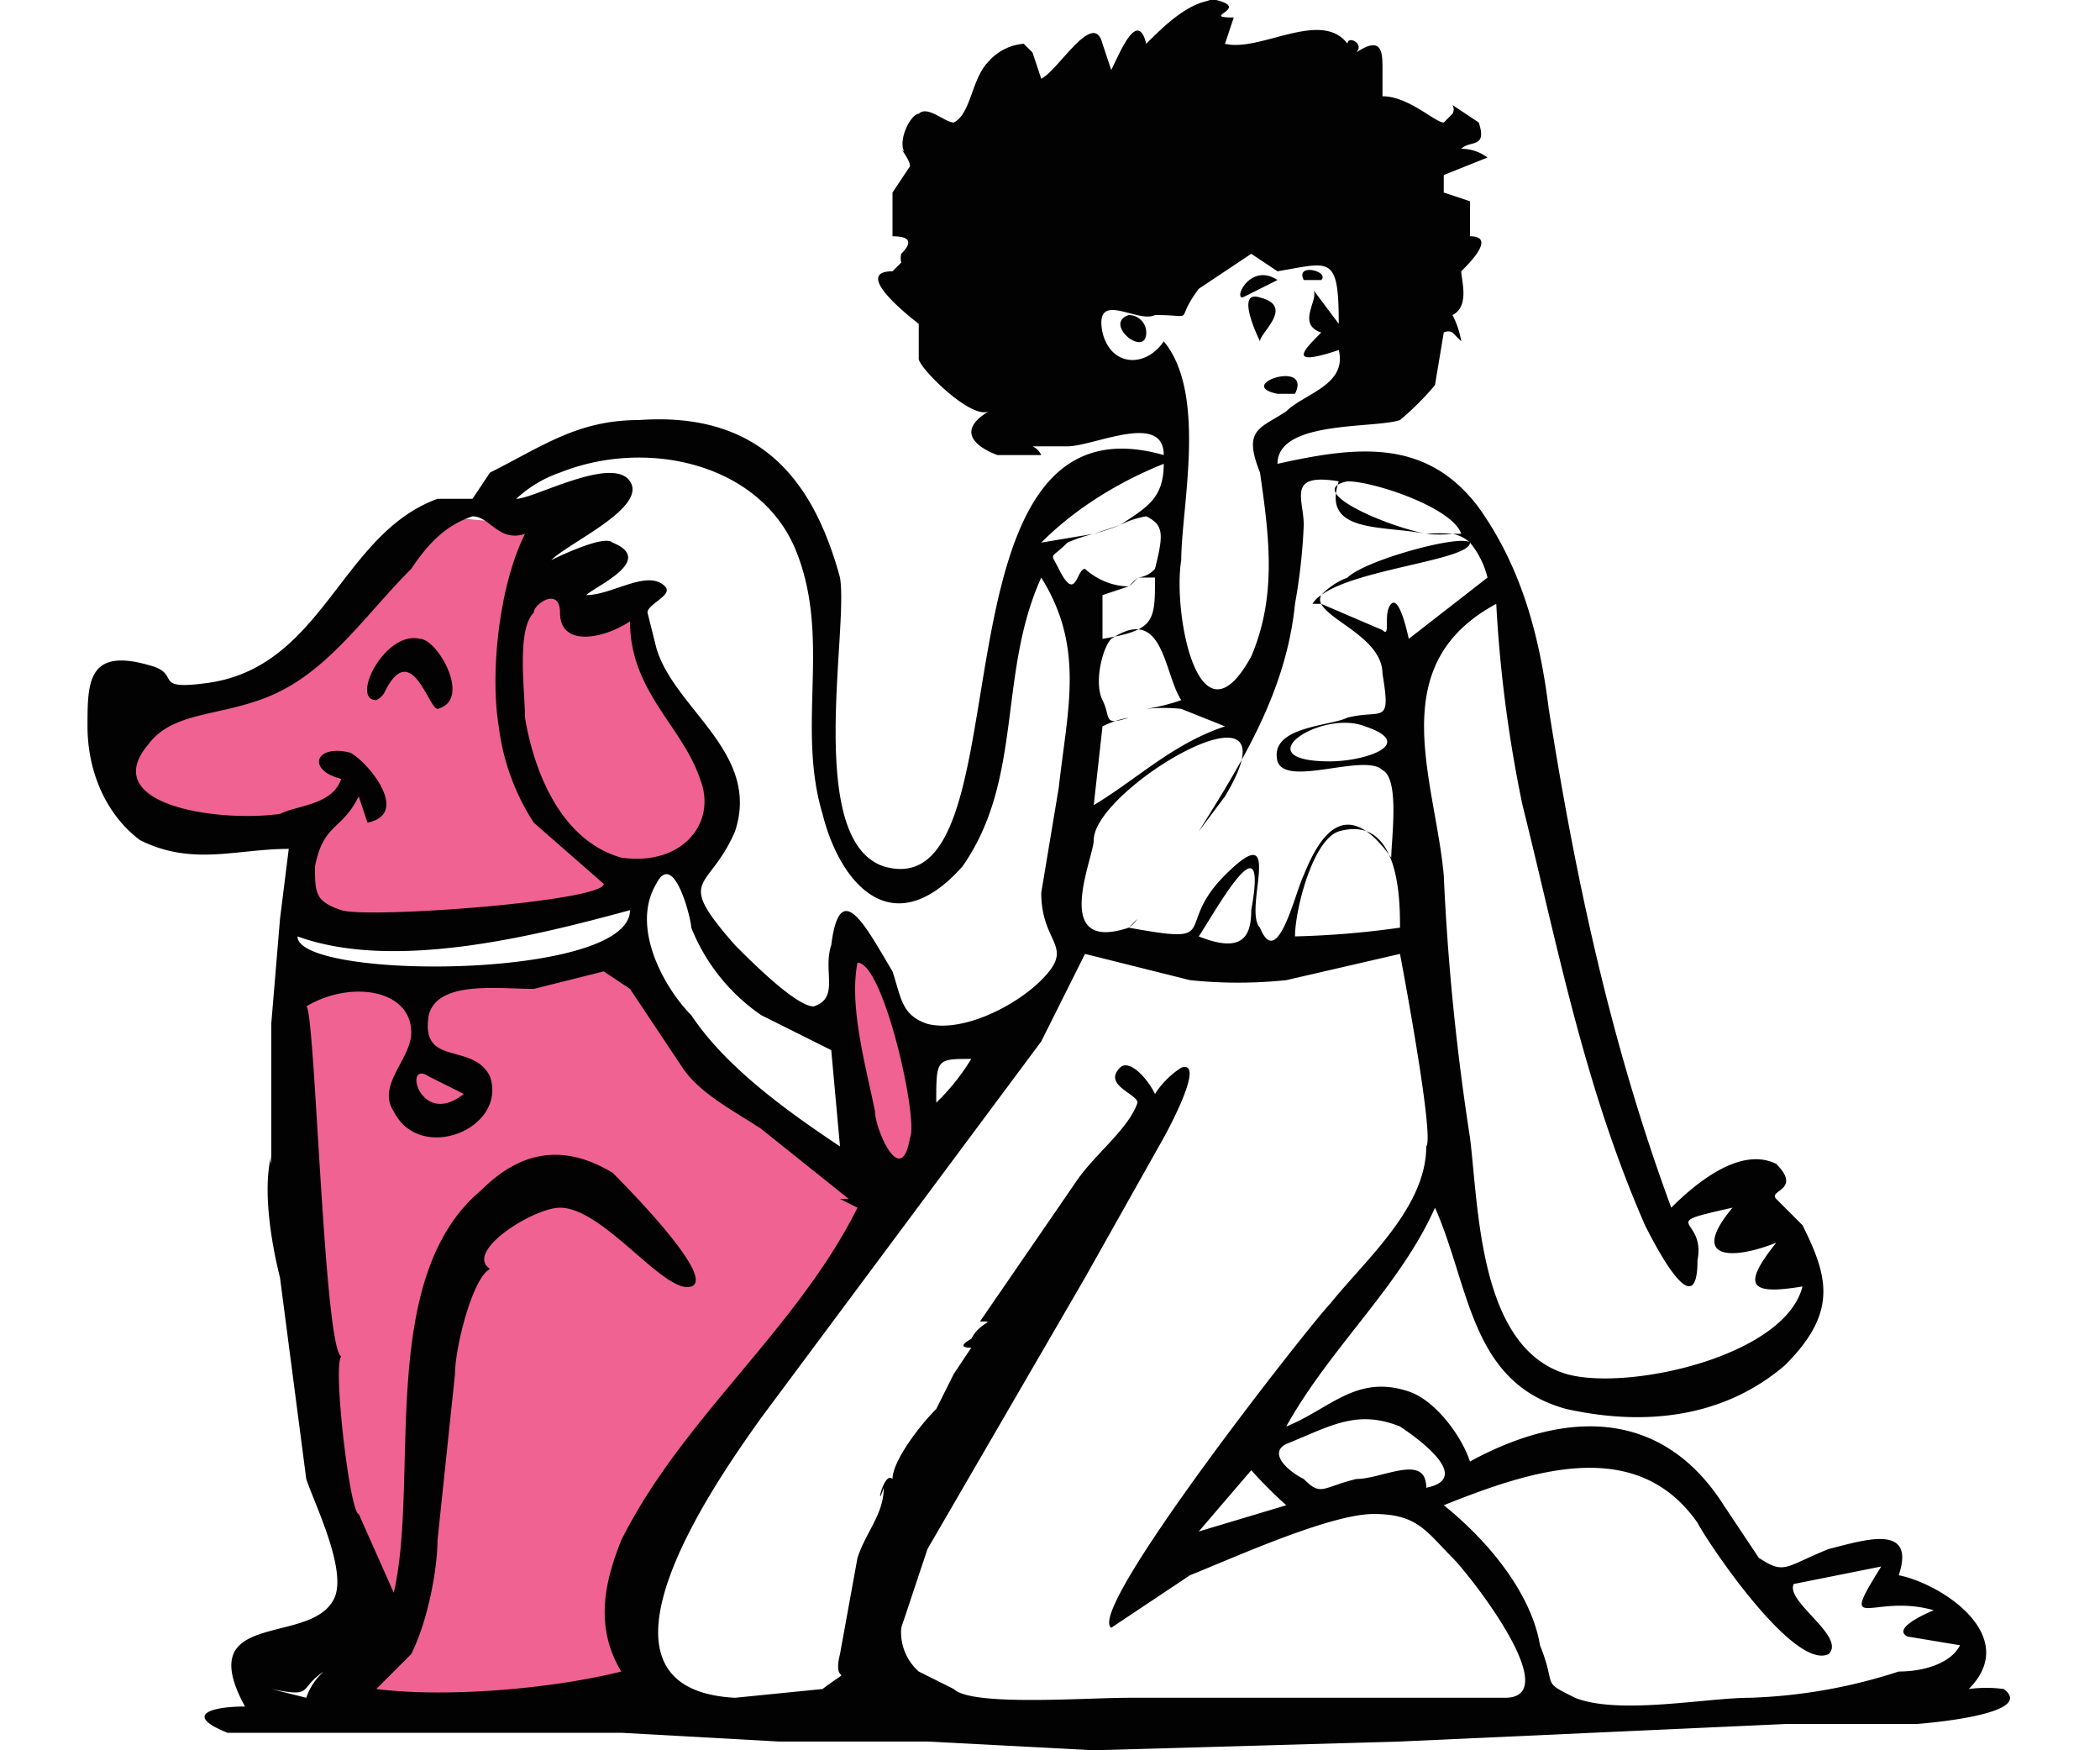
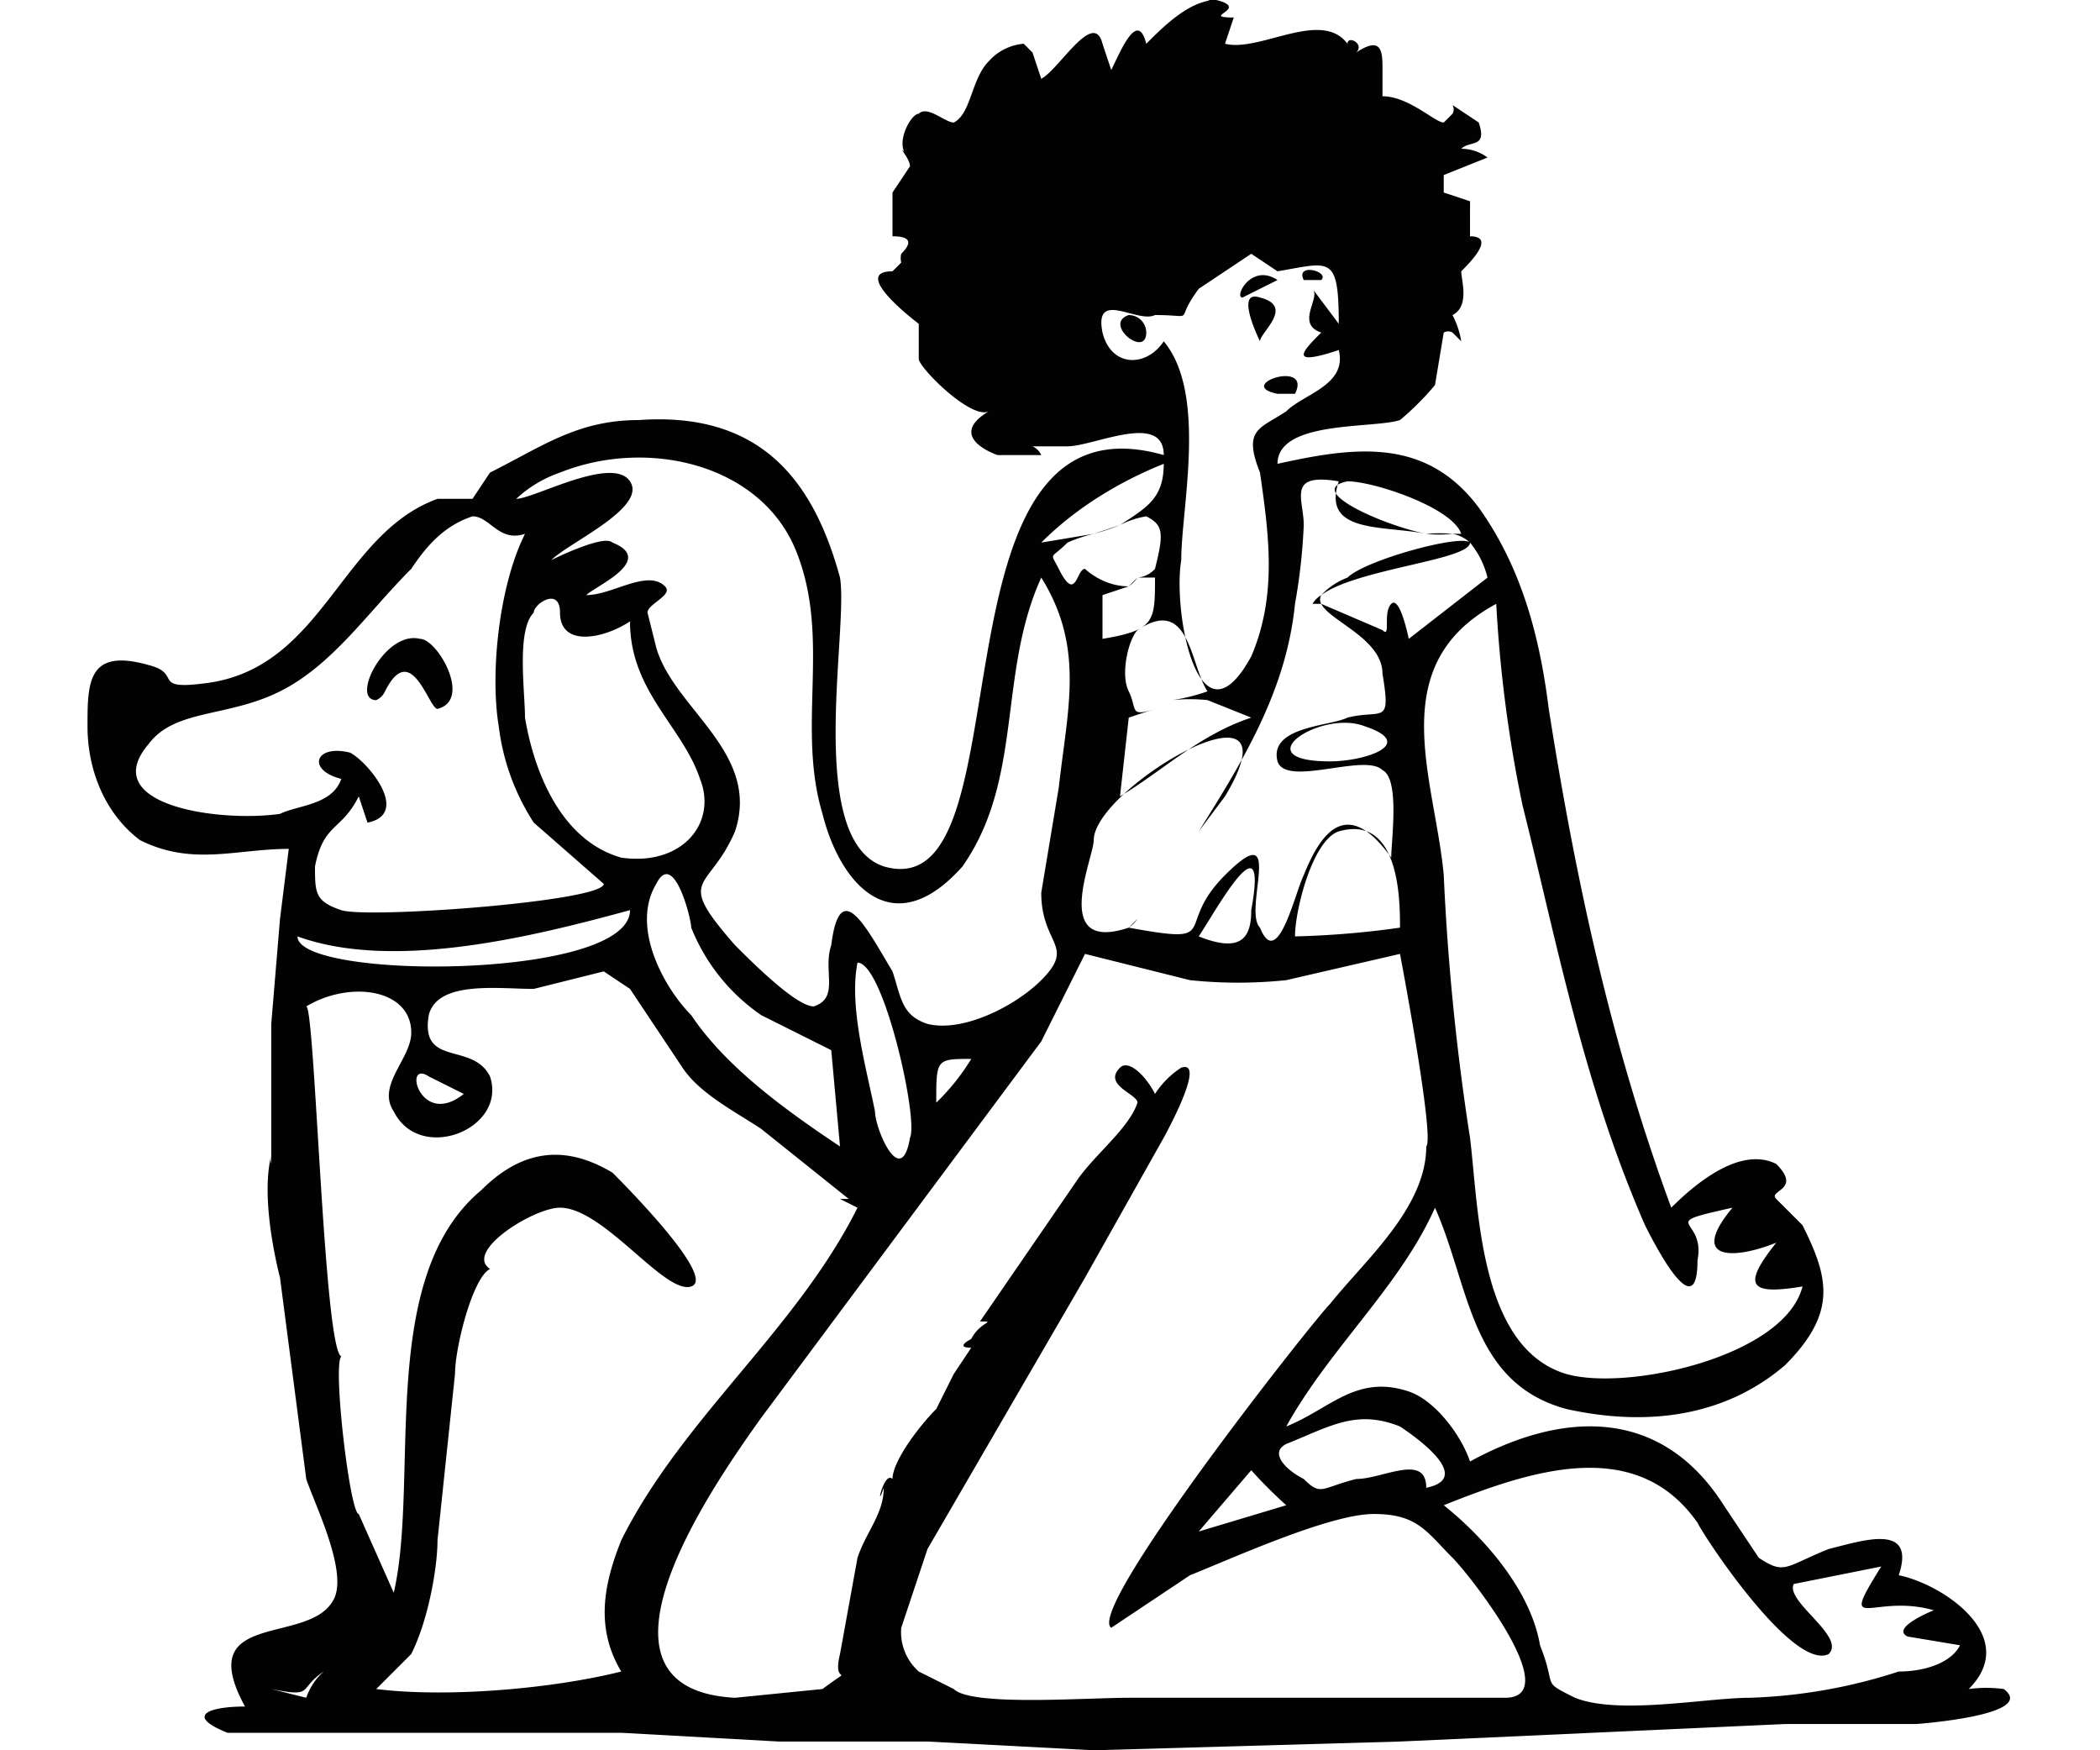
<svg xmlns="http://www.w3.org/2000/svg" width="240" height="200" viewBox="0 0 240 200">
-   <path d="M105 133h-8v-26l6 10zm-34-23l-37 1 1 47 7 38 31-4-1-13 28-42zm-37-5l29 1 20-12-10-23h-7l-5-11-11-1-14 17-20 5-1 12 19 3z" fill="#f06292" />
-   <path d="M165 38zm4-24zm-18 18c1-1-3-2-2 0h2zM31 133zm188 64h-15l-44 2-35 1-19-1H89l-18-1H26c-5-2-2-3 2-3-6-11 7-7 10-12 2-3-2-11-3-14l-3-23c-1-4-2-10-1-14a2 2 0 000 1v-16l1-12 1-8c-6 0-11 2-17-1-4-3-6-8-6-13s0-9 7-7c4 1 0 3 7 2 13-2 15-17 26-21h4l2-3c6-3 10-6 17-6 14-1 20 7 23 18 1 6-4 30 5 33 17 5 4-55 32-47 0-5-8-1-11-1h-4a2 2 0 011 1h-2-3s-6-2-1-5c-2 1-8-5-8-6v-4s-8-6-3-6l1-1a2 2 0 010-1q2-2-1-2v-5l2-3c0-1-2-3 0-1-2-1 0-5 1-5 1-1 3 1 4 1 2-1 2-5 4-7a6 6 0 014-2l1 1 1 3c2-1 6-8 7-4l1 3c1-2 3-7 4-3 2-2 5-5 8-5a2 2 0 01-1 0 2 2 0 011 0c4 1-2 2 2 2l-1 3c4 1 11-4 14 0 0-1 2 0 1 1 3-2 3 0 3 2v1 2c3 0 6 3 7 3l1-1a1 1 0 000-1l3 2c1 3-1 2-2 3a5 5 0 013 1l-5 2v2l3 1a16 16 0 010 1v3c3 0 0 3-1 4 0 1 1 4-1 5a10 10 0 011 3l-1-1a1 1 0 00-1 0l-1 6a32 32 0 01-4 4c-3 1-14 0-14 5 9-2 17-3 23 5 5 7 7 15 8 23 3 19 7 38 14 57 3-3 8-7 12-5 3 3-1 3 0 4l3 3c3 6 4 10-2 16-7 6-16 7-25 5-11-3-11-14-15-23-4 9-12 16-17 25 5-2 8-6 14-4 3 1 6 5 7 8 11-6 22-6 29 5l4 6c3 2 3 1 8-1 4-1 10-3 8 3 5 1 14 7 8 13a15 15 0 014 0c4 3-10 4-10 4zM166 34c1 1 0 0 0 0zm2-20zm-2 2a4 4 0 012-1 4 4 0 00-2 1zm-8-8zm-9 161c2 2 2 1 6 0 3 0 8-3 8 1 5-1 0-5-3-7-5-2-8 0-13 2-2 1 0 3 2 4zm-6-1l-6 7 10-3a52 52 0 01-4-4zm28-99c-13 7-7 20-6 31a275 275 0 003 30c1 8 1 24 11 27 7 2 25-2 27-10-6 1-7 0-3-5-5 2-10 2-5-4-9 2-3 1-4 6 0 7-4 0-6-4-7-16-10-32-14-48a152 152 0 01-3-23zm-34 26l3-4c9-15-15-1-15 5 0 2-5 13 4 10a4 4 0 001-1l-1 1c11 2 5 0 11-6 7-7 2 4 4 6 2 5 4-4 5-6 2-5 5-9 10-2 0-2 1-9-1-10-2-2-11 2-12-1-1-4 6-4 8-5 4-1 5 1 4-5 0-4-6-6-7-8l7 3c1 1 0-2 1-3s2 4 2 4l9-7a10 10 0 00-2-4c0 2-13 3-17 6a8 8 0 013-2c2-2 13-5 14-4a4 4 0 00-2-1h1c-1-3-10-6-13-6-5 1 4 5 9 6-5-1-12 0-10-6-6-1-4 2-4 5a66 66 0 01-1 9c-1 10-6 18-11 26zm16 0c-3 1-5 9-5 12a102 102 0 0012-1c0-3 0-13-7-11zm3-12c-5-2-14 4-4 4 4 0 10-2 4-4zm-19 24c5 2 6 0 6-3 2-11-4 0-6 3zm-8-25a11 11 0 00-3 1l-1 9c5-3 9-7 15-9l-5-2a19 19 0 00-4 0 22 22 0 004-1c-2-3-2-11-8-7-1 1-2 5-1 7s0 3 3 2zm17-77c-1 0-4 0 0 0zm-11 59c-1 6 2 22 8 11 3-7 2-14 1-21-2-5 0-5 3-7 2-2 7-3 6-7-6 2-4 0-2-2-3-1 0-4-1-5l3 4c0-8-1-7-7-6l-3-2-6 4c-3 4 0 3-5 3-2 1-7-3-6 2 1 4 5 4 7 1 5 6 2 19 2 25zm-16-2l6-1a17 17 0 00-3 1c-2 2-2 1-1 3 2 4 2 0 3 0 0 0 2 2 5 2l-3 1v5c6-1 6-2 6-7h-2a3 3 0 002-1c1-4 1-5-1-6a10 10 0 00-3 1c3-2 5-3 5-7-5 2-10 5-14 9zm-60-5c2 0 11-5 13-2s-7 7-9 9c0 0 6-3 7-2 5 2-2 5-3 6 3 0 7-3 9-1 1 1-2 2-2 3l1 4c2 7 12 12 9 21-3 7-7 5 0 13 2 2 7 7 9 7 3-1 1-4 2-7 1-8 4-2 7 3 1 3 1 5 4 6 4 1 10-2 13-5 4-4 0-4 0-10l2-12c1-9 3-16-2-24-5 11-2 23-9 33-8 9-14 2-16-6-3-10 1-20-3-30s-17-13-27-9a14 14 0 00-5 3zm48 69a25 25 0 004-5c-4 0-4 0-4 5zm-7 1c0 2 3 9 4 3 1-2-3-20-6-20-1 5 1 12 2 17zm-5-7l-8-4a22 22 0 01-8-10c0-1-2-9-4-5-3 5 1 12 4 15 4 6 11 11 17 15l-1-11zM80 89c-2-6-8-10-8-18-3 2-8 3-8-1 0-3-3-1-3 0-2 2-1 9-1 12 1 6 4 14 11 16 7 1 11-4 9-9zm-41 0c-4-1-3-4 1-3 2 1 7 7 2 8l-1-3c-2 4-4 3-5 8 0 3 0 4 3 5s30-1 30-3l-8-7a26 26 0 01-4-11c-1-6 0-16 3-22-3 1-4-2-6-2-3 1-5 3-7 6-5 5-9 11-15 14s-12 2-15 6c-6 7 8 9 15 8 2-1 6-1 7-4zm33 15c-11 3-27 7-38 3 0 5 38 5 38-3zm-19 21l-4-2c-3-2-1 6 4 2zm-18-11c-1 0 1 0 0 0zm2 77c-3 2-1 3-6 2l4 1a7 7 0 012-3zm34-15c7-14 20-24 27-38l-2-1h1l-10-8c-3-2-7-4-9-7l-6-9-3-2-8 2c-4 0-11-1-12 3-1 6 5 3 7 7 2 6-8 10-11 4-2-3 2-6 2-9 0-5-7-6-12-3 1 0 2 39 4 40-1 1 1 18 2 18l4 9c3-13-2-36 10-46 5-5 10-5 15-2 1 1 12 12 9 13s-10-9-15-9c-3 0-11 5-8 7-2 1-4 9-4 12l-2 19c0 3-1 9-3 13l-4 4c8 1 20 0 28-2-3-5-2-10 0-15zm95 2c-3-3-4-5-9-5s-16 5-21 7l-9 6c-3-2 23-35 25-37 4-5 11-11 11-18 1-1-3-22-3-22l-13 3a53 53 0 01-11 0l-12-3-5 10-32 43c-5 7-22 31-3 32l10-1c4-3 1 0 2-4l2-11c1-3 3-5 3-8-1 3 0-2 1-1 0-2 3-6 5-8l2-4 2-3c-2 0 0-1 0-1 1-2 3-2 1-2l11-16c2-3 6-6 7-9 0-1-4-2-2-4 1-1 3 1 4 3a10 10 0 013-3c3-1-2 8-2 8l-9 16-18 31-3 9a6 6 0 002 5l4 2c2 2 15 1 20 1h43c7 0-4-14-6-16zm58 10l-6-1c-2-1 3-3 3-3-7-2-11 3-6-5l-10 2c-1 2 6 6 4 8-4 2-14-13-15-15-7-10-19-6-29-2 5 4 10 10 11 16 2 5 0 4 4 6 5 2 15 0 20 0a61 61 0 0017-3c3 0 6-1 7-3zm-121-2zM117 5s-1 0 0 0zm25 29l4-2c-3-2-5 2-4 2zm-13 2c-3 1 2 5 2 2a2 2 0 00-2-2zm15-2c-3-1 0 5 0 5 0-1 4-4 0-5zm-13 47a47 47 0 00-1 0h1zm-88-1a2 2 0 001-1c3-6 5 2 6 2 4-1 0-8-2-8-4-1-8 7-5 7zm106-49zm-3 14h2c2-4-7-1-2 0zm-16 60l7-10-7 10zm20-36h1a1 1 0 010-1 3 3 0 00-1 1zm-20-3l-1 1a4 4 0 001-1zm36-5a18 18 0 00-3 0 14 14 0 003 0zm-38-1l-3 1a27 27 0 003-1z" fill="#020203" />
+   <path d="M165 38zm4-24zm-18 18c1-1-3-2-2 0h2zM31 133zm188 64h-15l-44 2-35 1-19-1H89l-18-1H26c-5-2-2-3 2-3-6-11 7-7 10-12 2-3-2-11-3-14l-3-23c-1-4-2-10-1-14a2 2 0 000 1v-16l1-12 1-8c-6 0-11 2-17-1-4-3-6-8-6-13s0-9 7-7c4 1 0 3 7 2 13-2 15-17 26-21h4l2-3c6-3 10-6 17-6 14-1 20 7 23 18 1 6-4 30 5 33 17 5 4-55 32-47 0-5-8-1-11-1h-4a2 2 0 011 1h-2-3s-6-2-1-5c-2 1-8-5-8-6v-4s-8-6-3-6l1-1a2 2 0 010-1q2-2-1-2v-5l2-3c0-1-2-3 0-1-2-1 0-5 1-5 1-1 3 1 4 1 2-1 2-5 4-7a6 6 0 014-2l1 1 1 3c2-1 6-8 7-4l1 3c1-2 3-7 4-3 2-2 5-5 8-5a2 2 0 01-1 0 2 2 0 011 0c4 1-2 2 2 2l-1 3c4 1 11-4 14 0 0-1 2 0 1 1 3-2 3 0 3 2v1 2c3 0 6 3 7 3l1-1a1 1 0 000-1l3 2c1 3-1 2-2 3a5 5 0 013 1l-5 2v2l3 1a16 16 0 010 1v3c3 0 0 3-1 4 0 1 1 4-1 5a10 10 0 011 3l-1-1a1 1 0 00-1 0l-1 6a32 32 0 01-4 4c-3 1-14 0-14 5 9-2 17-3 23 5 5 7 7 15 8 23 3 19 7 38 14 57 3-3 8-7 12-5 3 3-1 3 0 4l3 3c3 6 4 10-2 16-7 6-16 7-25 5-11-3-11-14-15-23-4 9-12 16-17 25 5-2 8-6 14-4 3 1 6 5 7 8 11-6 22-6 29 5l4 6c3 2 3 1 8-1 4-1 10-3 8 3 5 1 14 7 8 13a15 15 0 014 0c4 3-10 4-10 4zM166 34c1 1 0 0 0 0zm2-20zm-2 2a4 4 0 012-1 4 4 0 00-2 1zm-8-8zm-9 161c2 2 2 1 6 0 3 0 8-3 8 1 5-1 0-5-3-7-5-2-8 0-13 2-2 1 0 3 2 4zm-6-1l-6 7 10-3a52 52 0 01-4-4zm28-99c-13 7-7 20-6 31a275 275 0 003 30c1 8 1 24 11 27 7 2 25-2 27-10-6 1-7 0-3-5-5 2-10 2-5-4-9 2-3 1-4 6 0 7-4 0-6-4-7-16-10-32-14-48a152 152 0 01-3-23zm-34 26l3-4c9-15-15-1-15 5 0 2-5 13 4 10a4 4 0 001-1l-1 1c11 2 5 0 11-6 7-7 2 4 4 6 2 5 4-4 5-6 2-5 5-9 10-2 0-2 1-9-1-10-2-2-11 2-12-1-1-4 6-4 8-5 4-1 5 1 4-5 0-4-6-6-7-8l7 3c1 1 0-2 1-3s2 4 2 4l9-7a10 10 0 00-2-4c0 2-13 3-17 6a8 8 0 013-2c2-2 13-5 14-4a4 4 0 00-2-1h1c-1-3-10-6-13-6-5 1 4 5 9 6-5-1-12 0-10-6-6-1-4 2-4 5a66 66 0 01-1 9c-1 10-6 18-11 26zm16 0c-3 1-5 9-5 12a102 102 0 0012-1c0-3 0-13-7-11zm3-12c-5-2-14 4-4 4 4 0 10-2 4-4zm-19 24c5 2 6 0 6-3 2-11-4 0-6 3zm-8-25l-1 9c5-3 9-7 15-9l-5-2a19 19 0 00-4 0 22 22 0 004-1c-2-3-2-11-8-7-1 1-2 5-1 7s0 3 3 2zm17-77c-1 0-4 0 0 0zm-11 59c-1 6 2 22 8 11 3-7 2-14 1-21-2-5 0-5 3-7 2-2 7-3 6-7-6 2-4 0-2-2-3-1 0-4-1-5l3 4c0-8-1-7-7-6l-3-2-6 4c-3 4 0 3-5 3-2 1-7-3-6 2 1 4 5 4 7 1 5 6 2 19 2 25zm-16-2l6-1a17 17 0 00-3 1c-2 2-2 1-1 3 2 4 2 0 3 0 0 0 2 2 5 2l-3 1v5c6-1 6-2 6-7h-2a3 3 0 002-1c1-4 1-5-1-6a10 10 0 00-3 1c3-2 5-3 5-7-5 2-10 5-14 9zm-60-5c2 0 11-5 13-2s-7 7-9 9c0 0 6-3 7-2 5 2-2 5-3 6 3 0 7-3 9-1 1 1-2 2-2 3l1 4c2 7 12 12 9 21-3 7-7 5 0 13 2 2 7 7 9 7 3-1 1-4 2-7 1-8 4-2 7 3 1 3 1 5 4 6 4 1 10-2 13-5 4-4 0-4 0-10l2-12c1-9 3-16-2-24-5 11-2 23-9 33-8 9-14 2-16-6-3-10 1-20-3-30s-17-13-27-9a14 14 0 00-5 3zm48 69a25 25 0 004-5c-4 0-4 0-4 5zm-7 1c0 2 3 9 4 3 1-2-3-20-6-20-1 5 1 12 2 17zm-5-7l-8-4a22 22 0 01-8-10c0-1-2-9-4-5-3 5 1 12 4 15 4 6 11 11 17 15l-1-11zM80 89c-2-6-8-10-8-18-3 2-8 3-8-1 0-3-3-1-3 0-2 2-1 9-1 12 1 6 4 14 11 16 7 1 11-4 9-9zm-41 0c-4-1-3-4 1-3 2 1 7 7 2 8l-1-3c-2 4-4 3-5 8 0 3 0 4 3 5s30-1 30-3l-8-7a26 26 0 01-4-11c-1-6 0-16 3-22-3 1-4-2-6-2-3 1-5 3-7 6-5 5-9 11-15 14s-12 2-15 6c-6 7 8 9 15 8 2-1 6-1 7-4zm33 15c-11 3-27 7-38 3 0 5 38 5 38-3zm-19 21l-4-2c-3-2-1 6 4 2zm-18-11c-1 0 1 0 0 0zm2 77c-3 2-1 3-6 2l4 1a7 7 0 012-3zm34-15c7-14 20-24 27-38l-2-1h1l-10-8c-3-2-7-4-9-7l-6-9-3-2-8 2c-4 0-11-1-12 3-1 6 5 3 7 7 2 6-8 10-11 4-2-3 2-6 2-9 0-5-7-6-12-3 1 0 2 39 4 40-1 1 1 18 2 18l4 9c3-13-2-36 10-46 5-5 10-5 15-2 1 1 12 12 9 13s-10-9-15-9c-3 0-11 5-8 7-2 1-4 9-4 12l-2 19c0 3-1 9-3 13l-4 4c8 1 20 0 28-2-3-5-2-10 0-15zm95 2c-3-3-4-5-9-5s-16 5-21 7l-9 6c-3-2 23-35 25-37 4-5 11-11 11-18 1-1-3-22-3-22l-13 3a53 53 0 01-11 0l-12-3-5 10-32 43c-5 7-22 31-3 32l10-1c4-3 1 0 2-4l2-11c1-3 3-5 3-8-1 3 0-2 1-1 0-2 3-6 5-8l2-4 2-3c-2 0 0-1 0-1 1-2 3-2 1-2l11-16c2-3 6-6 7-9 0-1-4-2-2-4 1-1 3 1 4 3a10 10 0 013-3c3-1-2 8-2 8l-9 16-18 31-3 9a6 6 0 002 5l4 2c2 2 15 1 20 1h43c7 0-4-14-6-16zm58 10l-6-1c-2-1 3-3 3-3-7-2-11 3-6-5l-10 2c-1 2 6 6 4 8-4 2-14-13-15-15-7-10-19-6-29-2 5 4 10 10 11 16 2 5 0 4 4 6 5 2 15 0 20 0a61 61 0 0017-3c3 0 6-1 7-3zm-121-2zM117 5s-1 0 0 0zm25 29l4-2c-3-2-5 2-4 2zm-13 2c-3 1 2 5 2 2a2 2 0 00-2-2zm15-2c-3-1 0 5 0 5 0-1 4-4 0-5zm-13 47a47 47 0 00-1 0h1zm-88-1a2 2 0 001-1c3-6 5 2 6 2 4-1 0-8-2-8-4-1-8 7-5 7zm106-49zm-3 14h2c2-4-7-1-2 0zm-16 60l7-10-7 10zm20-36h1a1 1 0 010-1 3 3 0 00-1 1zm-20-3l-1 1a4 4 0 001-1zm36-5a18 18 0 00-3 0 14 14 0 003 0zm-38-1l-3 1a27 27 0 003-1z" fill="#020203" />
</svg>